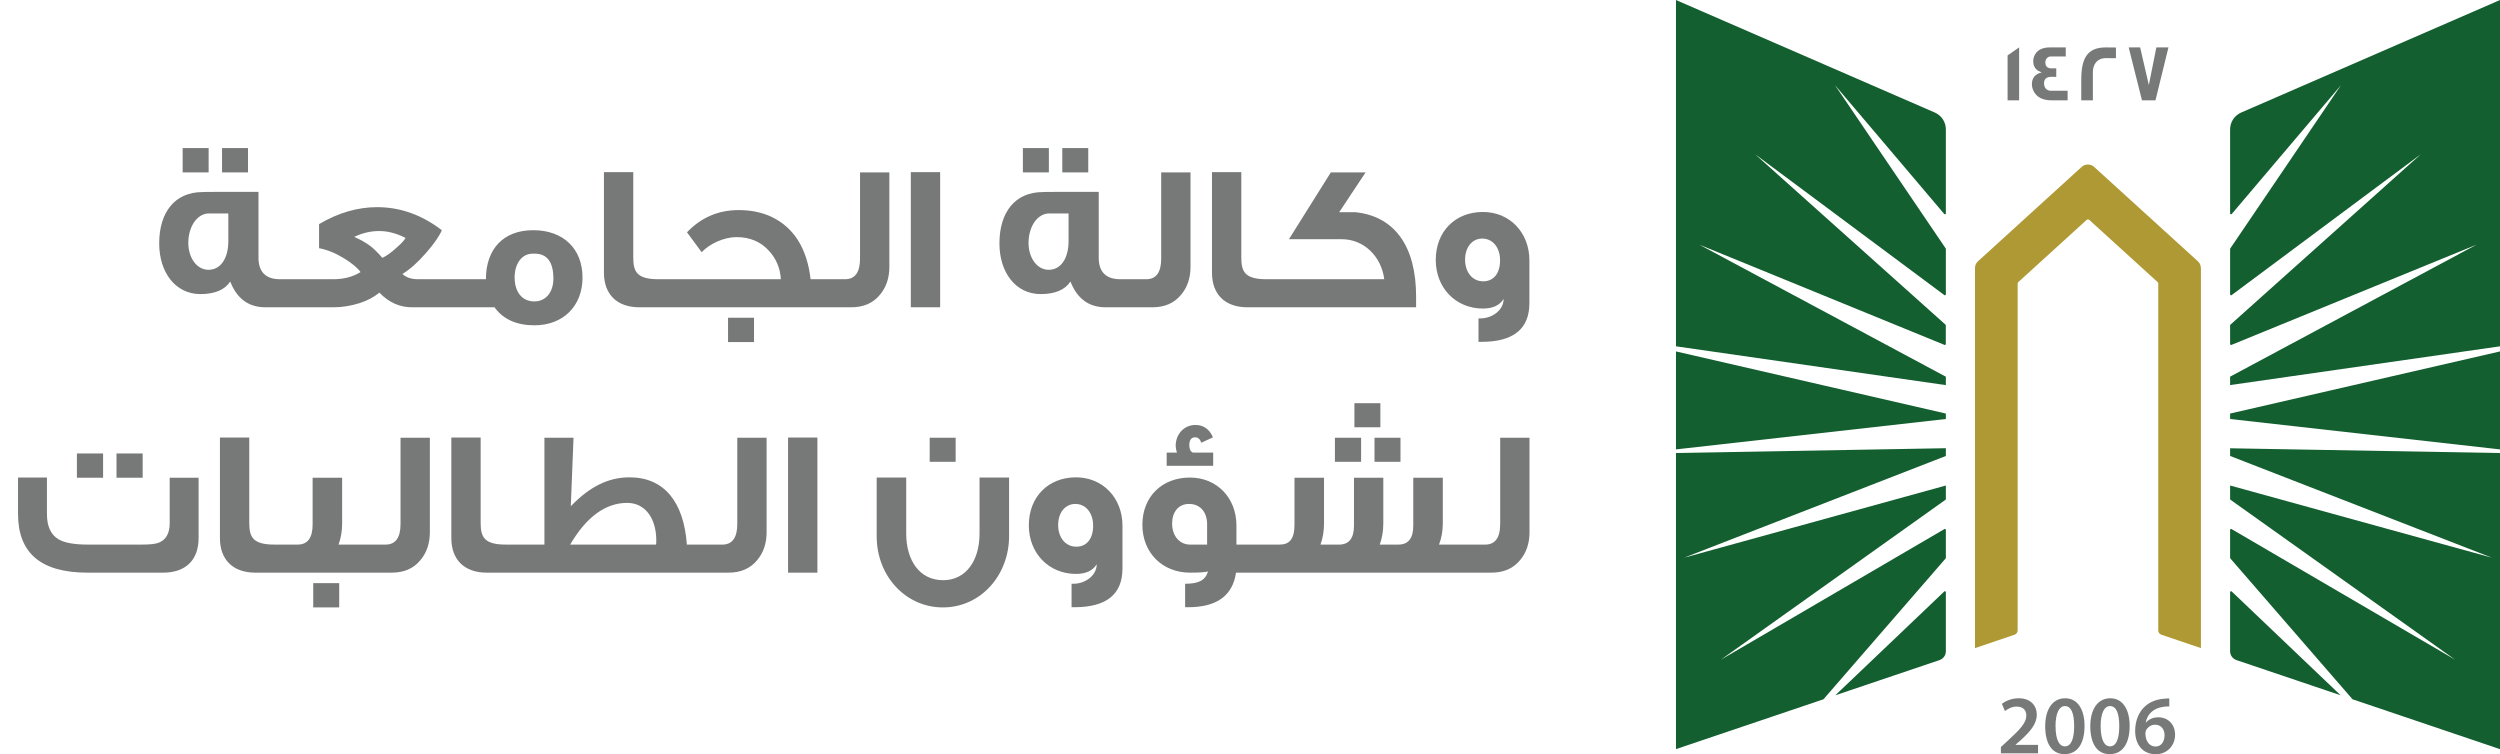
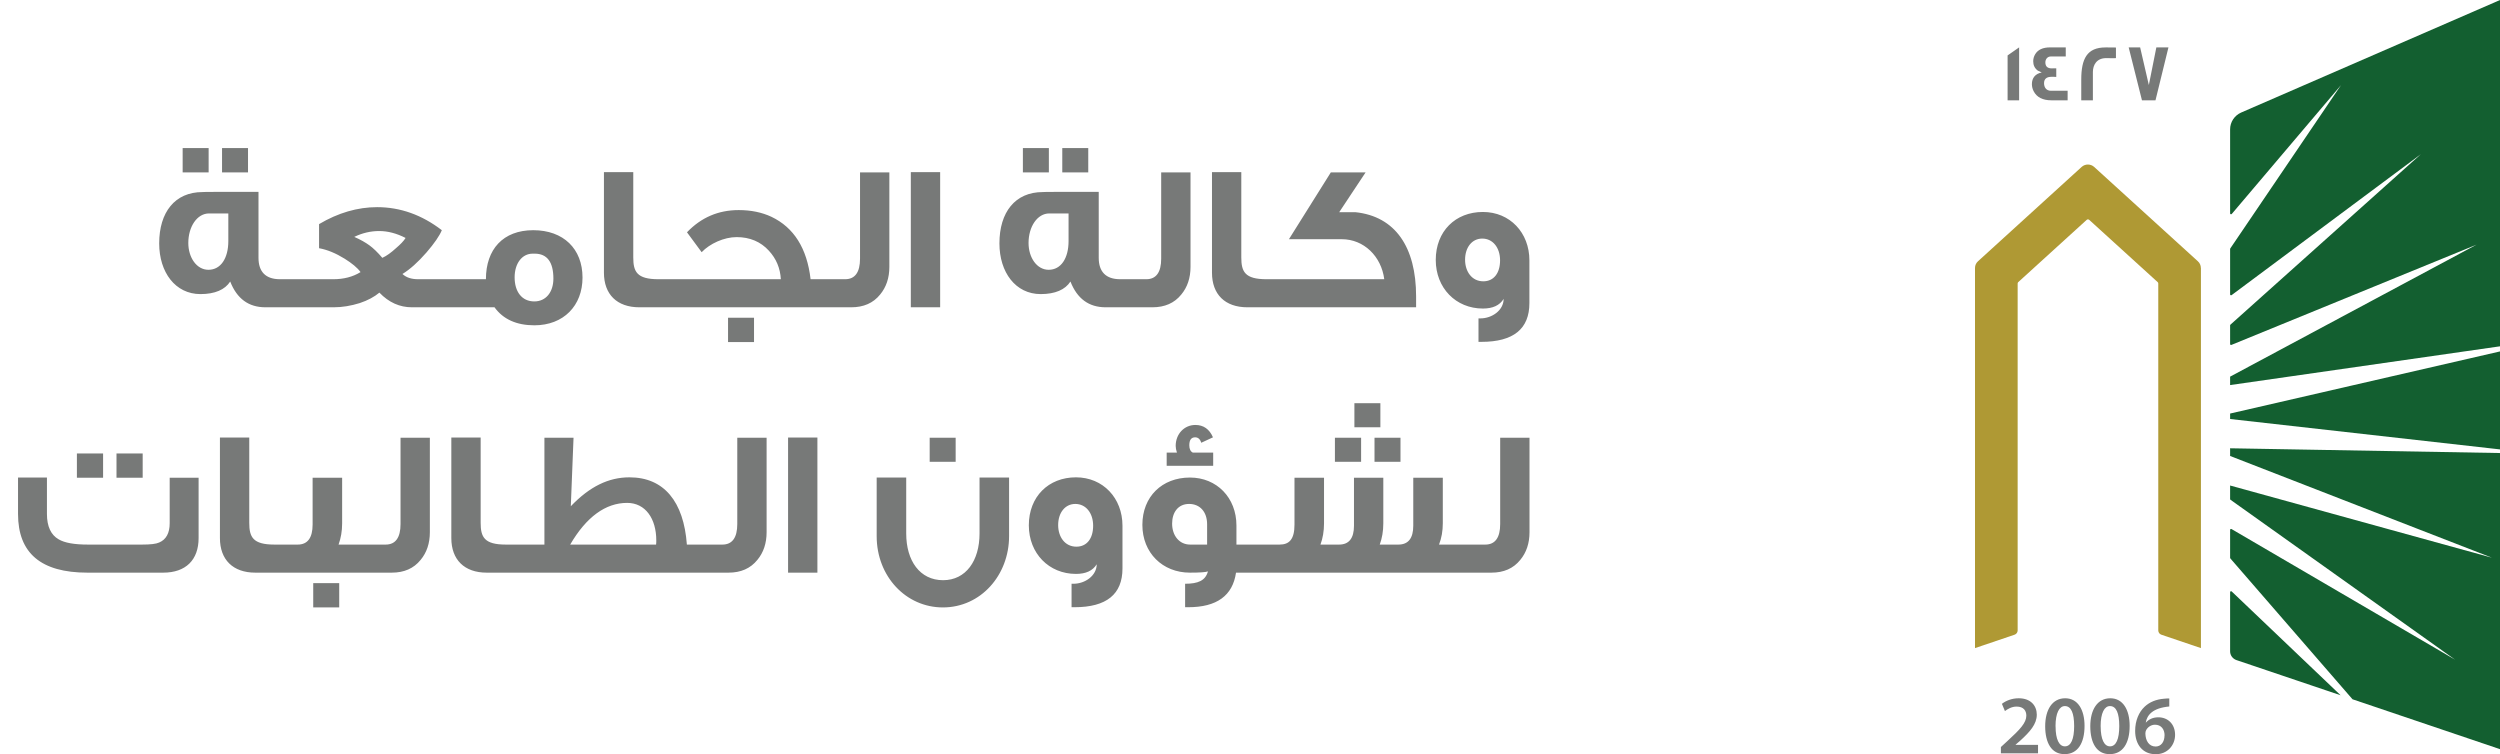
<svg xmlns="http://www.w3.org/2000/svg" width="179" height="54" viewBox="0 0 179 54" fill="none">
  <path d="M17.758 12.342H15.898V10.602H17.758V12.342ZM14.938 12.342H13.078V10.602H14.938V12.342ZM21.118 22.002H19.003C17.803 22.002 16.963 21.387 16.483 20.157C16.108 20.742 15.388 21.057 14.353 21.057C12.553 21.057 11.398 19.497 11.398 17.427C11.398 15.192 12.523 13.752 14.503 13.752C14.503 13.737 15.838 13.737 18.508 13.737V18.462C18.508 19.452 19.018 19.992 20.038 19.992H21.118V22.002ZM16.348 17.262V15.282H14.968C14.113 15.282 13.483 16.227 13.483 17.397C13.483 18.447 14.083 19.317 14.923 19.317C15.808 19.317 16.348 18.492 16.348 17.262ZM33.36 22.002H29.49C28.62 22.002 27.84 21.657 27.165 20.952C26.805 21.252 26.34 21.507 25.755 21.702C25.125 21.897 24.51 22.002 23.895 22.002H20.595V19.992H23.865C24.6 19.992 25.26 19.827 25.815 19.482C25.59 19.167 25.2 18.852 24.675 18.522C24.045 18.132 23.43 17.877 22.845 17.772V16.047C24.21 15.237 25.605 14.832 27 14.832C28.665 14.832 30.21 15.387 31.635 16.482C31.47 16.887 31.095 17.427 30.54 18.072C29.925 18.777 29.355 19.287 28.815 19.617C29.085 19.872 29.46 19.992 29.94 19.992H33.36V22.002ZM29.04 17.037C28.395 16.707 27.765 16.542 27.15 16.542C26.55 16.542 25.95 16.677 25.365 16.962C25.815 17.157 26.175 17.367 26.445 17.562C26.715 17.757 27.03 18.057 27.375 18.462C27.675 18.327 28.005 18.087 28.35 17.772C28.665 17.502 28.905 17.262 29.04 17.037ZM41.708 19.872C41.708 21.882 40.358 23.292 38.258 23.292C36.983 23.292 36.023 22.857 35.407 22.002H32.708V19.992H34.792C34.792 17.847 36.023 16.482 38.182 16.482C40.343 16.482 41.708 17.817 41.708 19.872ZM39.623 19.947C39.623 18.762 39.172 18.162 38.288 18.162H38.138C37.373 18.162 36.847 18.867 36.847 19.857C36.847 20.877 37.358 21.582 38.258 21.582C39.083 21.582 39.623 20.922 39.623 19.947ZM47.757 22.002H45.777C44.172 22.002 43.242 21.072 43.242 19.527V12.327H45.342V18.432C45.342 19.452 45.597 19.992 47.142 19.992H47.757V22.002ZM59.928 22.002H47.388V19.992H55.908C55.863 19.197 55.578 18.522 55.053 17.952C54.468 17.307 53.688 16.977 52.743 16.977C51.843 16.977 50.823 17.442 50.238 18.057C50.028 17.772 49.683 17.307 49.188 16.632C50.208 15.567 51.438 15.042 52.893 15.042C53.778 15.042 54.558 15.207 55.233 15.522C56.838 16.287 57.783 17.772 58.038 19.992H59.928V22.002ZM53.988 24.492H52.128V22.752H53.988V24.492ZM63.678 19.107C63.678 19.902 63.453 20.562 63.018 21.087C62.523 21.702 61.833 22.002 60.948 22.002H58.968V19.992H60.513C61.218 19.992 61.578 19.497 61.578 18.522V12.342H63.678V19.107ZM67.315 22.002H65.215V12.327H67.315V22.002ZM77.919 12.342H76.059V10.602H77.919V12.342ZM75.099 12.342H73.239V10.602H75.099V12.342ZM81.279 22.002H79.164C77.964 22.002 77.124 21.387 76.644 20.157C76.269 20.742 75.549 21.057 74.514 21.057C72.714 21.057 71.559 19.497 71.559 17.427C71.559 15.192 72.684 13.752 74.664 13.752C74.664 13.737 75.999 13.737 78.669 13.737V18.462C78.669 19.452 79.179 19.992 80.199 19.992H81.279V22.002ZM76.509 17.262V15.282H75.129C74.274 15.282 73.644 16.227 73.644 17.397C73.644 18.447 74.244 19.317 75.084 19.317C75.969 19.317 76.509 18.492 76.509 17.262ZM85.241 19.107C85.241 19.902 85.016 20.562 84.581 21.087C84.086 21.702 83.396 22.002 82.511 22.002H80.531V19.992H82.076C82.781 19.992 83.141 19.497 83.141 18.522V12.342H85.241V19.107ZM91.293 22.002H89.312C87.707 22.002 86.778 21.072 86.778 19.527V12.327H88.877V18.432C88.877 19.452 89.132 19.992 90.677 19.992H91.293V22.002ZM101.393 22.002H90.473V19.992H99.113C98.903 18.357 97.658 17.127 96.068 17.127H92.288L95.288 12.342H97.778L95.888 15.192H97.043C99.908 15.492 101.393 17.697 101.393 21.222V22.002ZM109.505 21.702C109.505 23.547 108.365 24.477 106.07 24.477H105.86V22.797H105.995C106.835 22.797 107.66 22.212 107.66 21.402C107.375 21.867 106.88 22.092 106.175 22.092C104.24 22.092 102.8 20.622 102.8 18.612C102.8 16.557 104.21 15.177 106.175 15.177C108.11 15.177 109.505 16.662 109.505 18.642V21.702ZM107.405 18.642C107.405 17.727 106.88 17.082 106.13 17.082C105.395 17.082 104.9 17.712 104.9 18.597C104.9 19.437 105.38 20.142 106.205 20.142C106.955 20.142 107.405 19.557 107.405 18.642Z" fill="#777978" />
  <path d="M10.216 34.207H8.341V32.467H10.216V34.207ZM7.381 34.207H5.506V32.467H7.381V34.207ZM14.22 38.527C14.22 40.087 13.306 41.002 11.685 41.002H6.256C2.941 41.002 1.291 39.607 1.291 36.802V34.192H3.361V36.802C3.361 37.687 3.646 38.302 4.201 38.617C4.636 38.872 5.326 38.992 6.301 38.992H10.171C10.771 38.992 11.175 38.947 11.4 38.842C11.896 38.632 12.15 38.167 12.15 37.462V34.207H14.22V38.527ZM20.262 41.002H18.282C16.677 41.002 15.747 40.072 15.747 38.527V31.327H17.847V37.432C17.847 38.452 18.102 38.992 19.647 38.992H20.262V41.002ZM26.703 41.002H19.938V38.992H21.317C22.023 38.992 22.383 38.512 22.383 37.552V34.207H24.497V37.477C24.497 38.032 24.407 38.527 24.242 38.992H26.703V41.002ZM24.288 43.492H22.427V41.752H24.288V43.492ZM30.778 38.107C30.778 38.902 30.553 39.562 30.118 40.087C29.623 40.702 28.933 41.002 28.048 41.002H26.068V38.992H27.613C28.318 38.992 28.678 38.497 28.678 37.522V31.342H30.778V38.107ZM36.83 41.002H34.85C33.245 41.002 32.315 40.072 32.315 38.527V31.327H34.415V37.432C34.415 38.452 34.67 38.992 36.215 38.992H36.83V41.002ZM50.815 41.002H36.58V38.992H38.98V31.342H41.065L40.87 36.247C42.22 34.837 43.57 34.177 45.07 34.177C47.545 34.177 48.955 35.917 49.18 38.992H50.815V41.002ZM46.975 38.992C46.99 38.887 46.99 38.797 46.99 38.692C46.99 37.132 46.21 36.007 44.905 36.007C43.36 36.007 41.98 37.012 40.825 38.992H46.975ZM54.889 38.107C54.889 38.902 54.664 39.562 54.229 40.087C53.734 40.702 53.044 41.002 52.159 41.002H50.179V38.992H51.724C52.429 38.992 52.789 38.497 52.789 37.522V31.342H54.889V38.107ZM58.526 41.002H56.426V31.327H58.526V41.002ZM68.425 33.067H66.565V31.342H68.425V33.067ZM62.77 34.192H64.885V38.197C64.885 40.147 65.86 41.542 67.525 41.542C69.16 41.542 70.135 40.147 70.135 38.197V34.192H72.25V38.392C72.25 41.182 70.225 43.492 67.51 43.492C64.87 43.492 62.77 41.272 62.77 38.392V34.192ZM80.369 40.702C80.369 42.547 79.229 43.477 76.934 43.477H76.724V41.797H76.859C77.699 41.797 78.524 41.212 78.524 40.402C78.239 40.867 77.744 41.092 77.039 41.092C75.104 41.092 73.664 39.622 73.664 37.612C73.664 35.557 75.074 34.177 77.039 34.177C78.974 34.177 80.369 35.662 80.369 37.642V40.702ZM78.269 37.642C78.269 36.727 77.744 36.082 76.994 36.082C76.259 36.082 75.764 36.712 75.764 37.597C75.764 38.437 76.244 39.142 77.069 39.142C77.819 39.142 78.269 38.557 78.269 37.642ZM90.479 41.002H88.499C88.259 42.652 87.119 43.477 85.079 43.477H84.854V41.797C85.784 41.797 86.309 41.572 86.489 40.912C86.324 40.972 85.904 41.002 85.199 41.002C83.234 41.002 81.794 39.577 81.794 37.582C81.794 35.557 83.204 34.192 85.199 34.192C87.119 34.192 88.529 35.632 88.529 37.627V38.992H90.479V41.002ZM86.429 38.992V37.537C86.429 36.652 85.919 36.082 85.139 36.082C84.344 36.082 83.924 36.697 83.924 37.492C83.924 38.347 84.434 38.992 85.214 38.992H86.429ZM86.864 33.352H83.534V32.407H84.269C84.209 32.227 84.179 32.062 84.179 31.927C84.179 31.072 84.794 30.427 85.589 30.427C86.174 30.427 86.594 30.727 86.849 31.312L86.009 31.702C85.934 31.447 85.784 31.312 85.574 31.312C85.289 31.312 85.154 31.507 85.154 31.882C85.154 32.152 85.244 32.332 85.409 32.407H86.864V33.352ZM105.48 41.002H89.73V38.992H91.62C92.31 38.992 92.685 38.617 92.685 37.567V34.207H94.8V37.477C94.8 38.032 94.71 38.542 94.545 38.992H95.88C96.585 38.992 96.945 38.542 96.945 37.642V34.207H99.045V37.477C99.045 38.032 98.955 38.542 98.79 38.992H100.125C100.83 38.992 101.19 38.542 101.19 37.642V34.207H103.305V37.462C103.305 38.017 103.215 38.527 103.035 38.992H105.48V41.002ZM97.455 33.067H95.58V31.342H97.455V33.067ZM98.835 30.592H96.975V28.867H98.835V30.592ZM100.275 33.067H98.415V31.342H100.275V33.067ZM109.513 38.107C109.513 38.902 109.288 39.562 108.853 40.087C108.358 40.702 107.668 41.002 106.783 41.002H104.803V38.992H106.348C107.053 38.992 107.413 38.497 107.413 37.522V31.342H109.513V38.107Z" fill="#777978" />
-   <path d="M139.323 32.648L120.577 39.932L139.323 34.763V35.732C139.323 35.752 139.311 35.773 139.295 35.785L123.213 47.236L139.222 37.881C139.266 37.857 139.323 37.884 139.323 37.937V39.94C139.323 39.94 139.32 39.972 139.308 39.984L130.561 50.068L120 53.636V32.435L139.323 32.092V32.648ZM139.21 42.35C139.251 42.309 139.323 42.337 139.323 42.398V46.637C139.323 46.918 139.14 47.168 138.872 47.261L131.41 49.782L139.21 42.35ZM139.323 29.61V30.001L120 32.177V25.162L139.323 29.61ZM138.535 8.059C139.011 8.268 139.323 8.739 139.323 9.258V15.279C139.323 15.339 139.247 15.367 139.206 15.319L131.382 6.092L139.312 17.789C139.313 17.792 139.323 17.814 139.323 17.825V21.079C139.323 21.131 139.262 21.163 139.218 21.131L125.66 11.039L139.3 23.247C139.302 23.25 139.319 23.276 139.319 23.295V24.635C139.319 24.683 139.271 24.711 139.227 24.695L121.676 17.52L139.323 26.972V27.575L120 24.796V0.002L138.535 8.059Z" fill="#135F30" />
  <path d="M157.586 19.188V46.404L154.756 45.446C154.622 45.402 154.532 45.277 154.532 45.137V20.295C154.532 20.258 154.516 20.222 154.487 20.198L149.587 15.741C149.538 15.697 149.457 15.697 149.408 15.741L144.508 20.198C144.48 20.222 144.464 20.258 144.464 20.295V45.137C144.464 45.277 144.374 45.402 144.24 45.446L141.41 46.404V19.188C141.41 19.003 141.487 18.83 141.625 18.706L149.046 11.952C149.299 11.723 149.689 11.723 149.941 11.952L157.366 18.706C157.505 18.83 157.582 19.003 157.582 19.188H157.586Z" fill="#AF9934" />
  <path d="M179 32.438V53.64L168.44 50.068L159.693 39.984C159.681 39.972 159.676 39.94 159.676 39.94V37.937C159.676 37.884 159.733 37.857 159.778 37.881L175.788 47.236L159.705 35.785C159.688 35.773 159.676 35.752 159.676 35.732V34.763L178.422 39.932L159.676 32.648V32.097L179 32.438ZM159.791 42.35L167.589 49.782L160.127 47.261C159.859 47.168 159.676 46.918 159.676 46.637V42.398C159.676 42.337 159.75 42.309 159.791 42.35ZM179 32.177L159.676 30.001V29.61L179 25.162V32.177ZM179 24.796L159.676 27.571V26.968L177.325 17.516L159.77 24.695C159.725 24.711 159.676 24.683 159.676 24.635V23.295C159.677 23.275 159.697 23.247 159.697 23.247L173.335 11.039L159.782 21.131C159.737 21.163 159.676 21.131 159.676 21.079V17.825C159.676 17.814 159.686 17.792 159.688 17.789L167.618 6.092L159.794 15.319C159.754 15.367 159.677 15.339 159.676 15.279V9.258C159.676 8.739 159.99 8.268 160.465 8.059L179 0.002V24.796Z" fill="#135F30" />
-   <path d="M155.321 50.012V50.584C155.213 50.58 155.097 50.583 154.95 50.599C154.129 50.696 153.735 51.19 153.637 51.729H153.654C153.845 51.512 154.142 51.359 154.536 51.359C155.211 51.359 155.736 51.834 155.736 52.619C155.735 53.359 155.186 54.002 154.353 54.002C153.401 54.002 152.877 53.29 152.877 52.333C152.877 51.589 153.149 50.981 153.556 50.599C153.914 50.261 154.389 50.072 154.947 50.028C155.109 50.008 155.231 50.008 155.321 50.012ZM147.866 49.996C148.781 49.996 149.253 50.832 149.253 51.97C149.253 53.217 148.761 53.998 147.822 53.998C146.882 53.997 146.439 53.185 146.435 52.006C146.435 50.804 146.952 49.996 147.866 49.996ZM151.096 49.996C152.011 49.996 152.483 50.832 152.483 51.97C152.483 53.217 151.99 53.997 151.051 53.998C150.112 53.998 149.668 53.185 149.664 52.006C149.664 50.804 150.181 49.996 151.096 49.996ZM144.541 49.996C145.407 49.996 145.834 50.535 145.834 51.17C145.834 51.85 145.342 52.398 144.655 53.025L144.317 53.318V53.331H145.923V53.938H143.272L143.264 53.933V53.487L143.728 53.061C144.647 52.22 145.081 51.754 145.085 51.243C145.085 50.893 144.898 50.591 144.386 50.591C144.041 50.591 143.748 50.764 143.553 50.913L143.337 50.394C143.618 50.173 144.045 49.996 144.541 49.996ZM154.3 51.89C154.019 51.89 153.771 52.059 153.657 52.292C153.629 52.349 153.609 52.421 153.609 52.522C153.621 53.033 153.865 53.451 154.345 53.451C154.727 53.451 154.979 53.121 154.979 52.655L154.984 52.659C154.984 52.212 154.735 51.89 154.3 51.89ZM147.846 50.555C147.452 50.555 147.175 51.038 147.175 52.002L147.179 52.006C147.179 52.951 147.439 53.439 147.846 53.439C148.285 53.439 148.509 52.916 148.509 51.987C148.509 51.058 148.293 50.555 147.846 50.555ZM151.075 50.555C150.681 50.555 150.405 51.037 150.405 52.002L150.408 52.006C150.408 52.952 150.669 53.439 151.075 53.439C151.514 53.439 151.739 52.916 151.739 51.987C151.739 51.058 151.523 50.555 151.075 50.555ZM155.329 50.584L155.321 50.587V50.584C155.323 50.584 155.327 50.583 155.329 50.584Z" fill="#777978" />
+   <path d="M155.321 50.012V50.584C154.129 50.696 153.735 51.19 153.637 51.729H153.654C153.845 51.512 154.142 51.359 154.536 51.359C155.211 51.359 155.736 51.834 155.736 52.619C155.735 53.359 155.186 54.002 154.353 54.002C153.401 54.002 152.877 53.29 152.877 52.333C152.877 51.589 153.149 50.981 153.556 50.599C153.914 50.261 154.389 50.072 154.947 50.028C155.109 50.008 155.231 50.008 155.321 50.012ZM147.866 49.996C148.781 49.996 149.253 50.832 149.253 51.97C149.253 53.217 148.761 53.998 147.822 53.998C146.882 53.997 146.439 53.185 146.435 52.006C146.435 50.804 146.952 49.996 147.866 49.996ZM151.096 49.996C152.011 49.996 152.483 50.832 152.483 51.97C152.483 53.217 151.99 53.997 151.051 53.998C150.112 53.998 149.668 53.185 149.664 52.006C149.664 50.804 150.181 49.996 151.096 49.996ZM144.541 49.996C145.407 49.996 145.834 50.535 145.834 51.17C145.834 51.85 145.342 52.398 144.655 53.025L144.317 53.318V53.331H145.923V53.938H143.272L143.264 53.933V53.487L143.728 53.061C144.647 52.22 145.081 51.754 145.085 51.243C145.085 50.893 144.898 50.591 144.386 50.591C144.041 50.591 143.748 50.764 143.553 50.913L143.337 50.394C143.618 50.173 144.045 49.996 144.541 49.996ZM154.3 51.89C154.019 51.89 153.771 52.059 153.657 52.292C153.629 52.349 153.609 52.421 153.609 52.522C153.621 53.033 153.865 53.451 154.345 53.451C154.727 53.451 154.979 53.121 154.979 52.655L154.984 52.659C154.984 52.212 154.735 51.89 154.3 51.89ZM147.846 50.555C147.452 50.555 147.175 51.038 147.175 52.002L147.179 52.006C147.179 52.951 147.439 53.439 147.846 53.439C148.285 53.439 148.509 52.916 148.509 51.987C148.509 51.058 148.293 50.555 147.846 50.555ZM151.075 50.555C150.681 50.555 150.405 51.037 150.405 52.002L150.408 52.006C150.408 52.952 150.669 53.439 151.075 53.439C151.514 53.439 151.739 52.916 151.739 51.987C151.739 51.058 151.523 50.555 151.075 50.555ZM155.329 50.584L155.321 50.587V50.584C155.323 50.584 155.327 50.583 155.329 50.584Z" fill="#777978" />
  <path d="M144.569 7.182H143.744V3.968L144.569 3.393V7.182ZM147.908 4.044H146.834C146.603 4.044 146.448 4.234 146.448 4.467C146.448 4.756 146.603 4.896 146.904 4.896C146.921 4.896 146.973 4.897 147.07 4.893H147.229V5.509C147.229 5.509 147.164 5.508 147.062 5.5H146.883C146.534 5.5 146.354 5.653 146.354 5.959C146.354 6.265 146.525 6.498 146.842 6.498H148.042V7.174L148.038 7.182H146.875C146.257 7.182 145.833 6.964 145.61 6.534C145.529 6.377 145.484 6.204 145.484 6.023C145.484 5.577 145.733 5.275 146.188 5.19C146.123 5.166 146.025 5.118 145.903 5.054C145.683 4.889 145.578 4.667 145.578 4.382C145.578 4.205 145.627 4.04 145.716 3.888C145.911 3.558 146.269 3.393 146.786 3.393H147.908V4.044ZM150.758 3.396C151.226 3.396 151.47 3.396 151.502 3.404V4.161H151.499C151.499 4.161 151.437 4.169 151.328 4.169C151.21 4.169 151.035 4.161 150.807 4.161C150.116 4.161 149.851 4.655 149.851 5.158V7.182H149.018V5.705C149.018 4.205 149.429 3.396 150.758 3.396ZM153.857 6.088L154.394 3.396H155.26L154.333 7.182H153.365L152.414 3.396H153.235L153.857 6.088Z" fill="#777978" />
</svg>